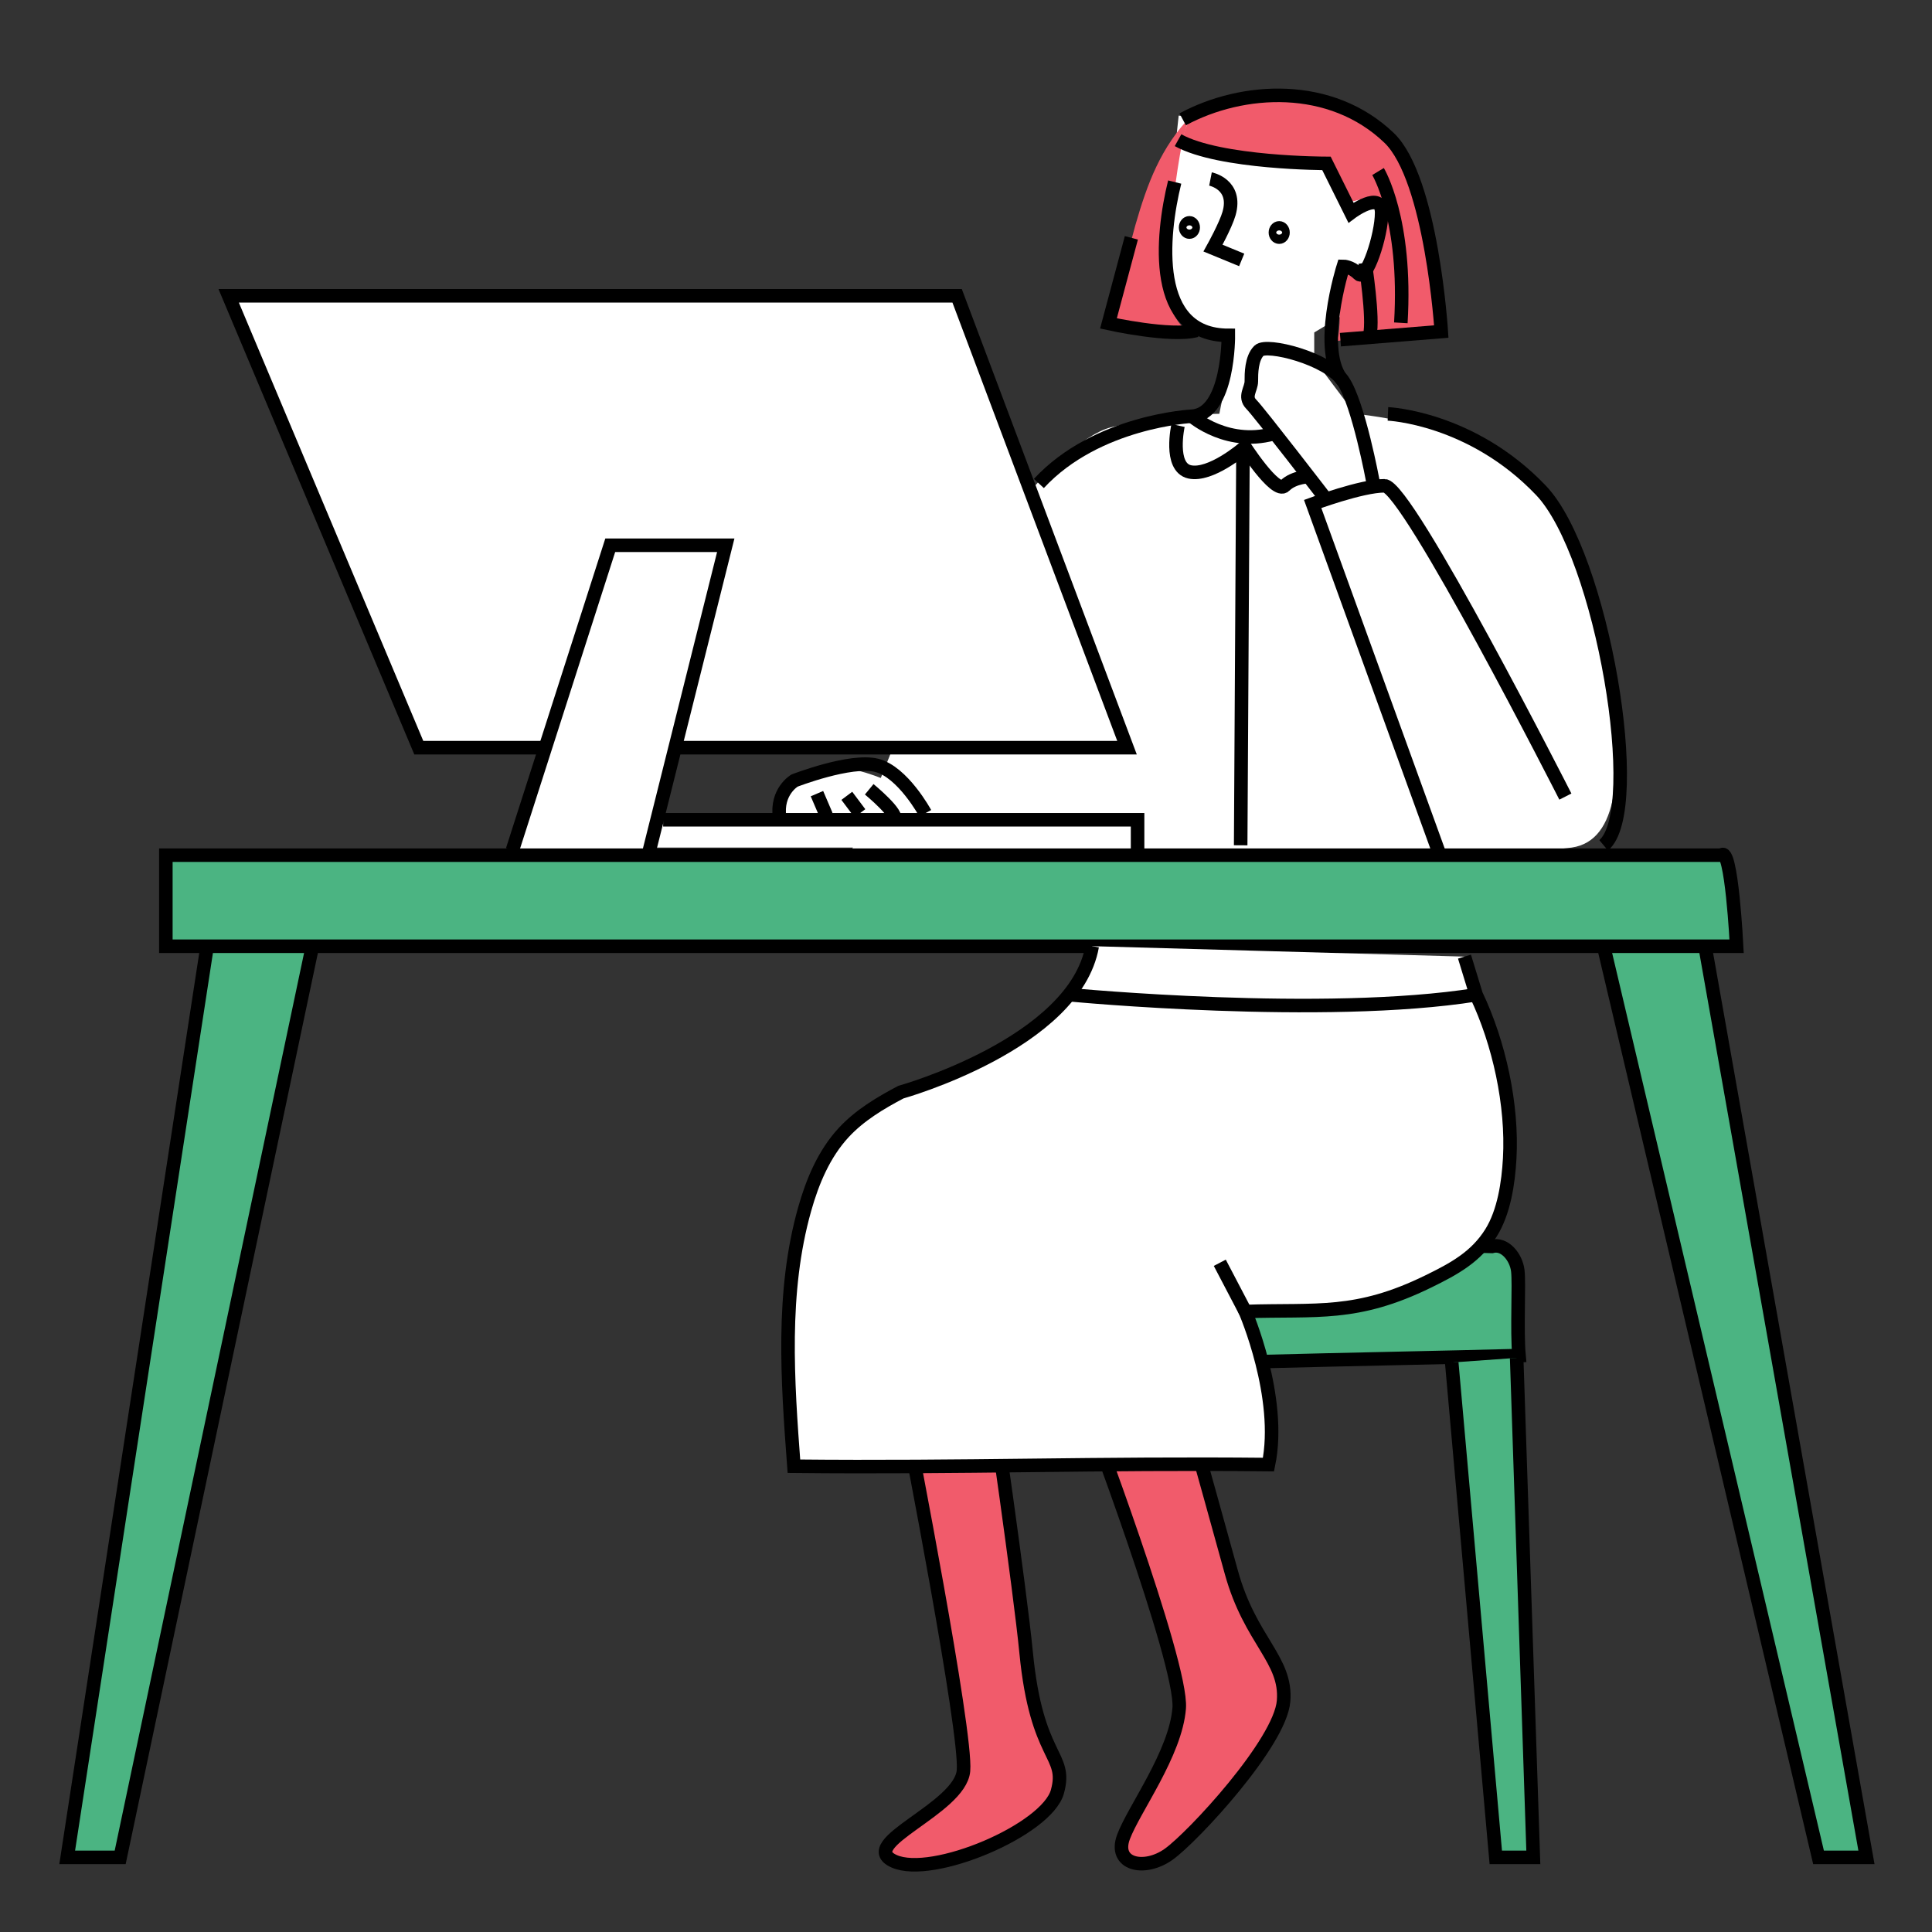
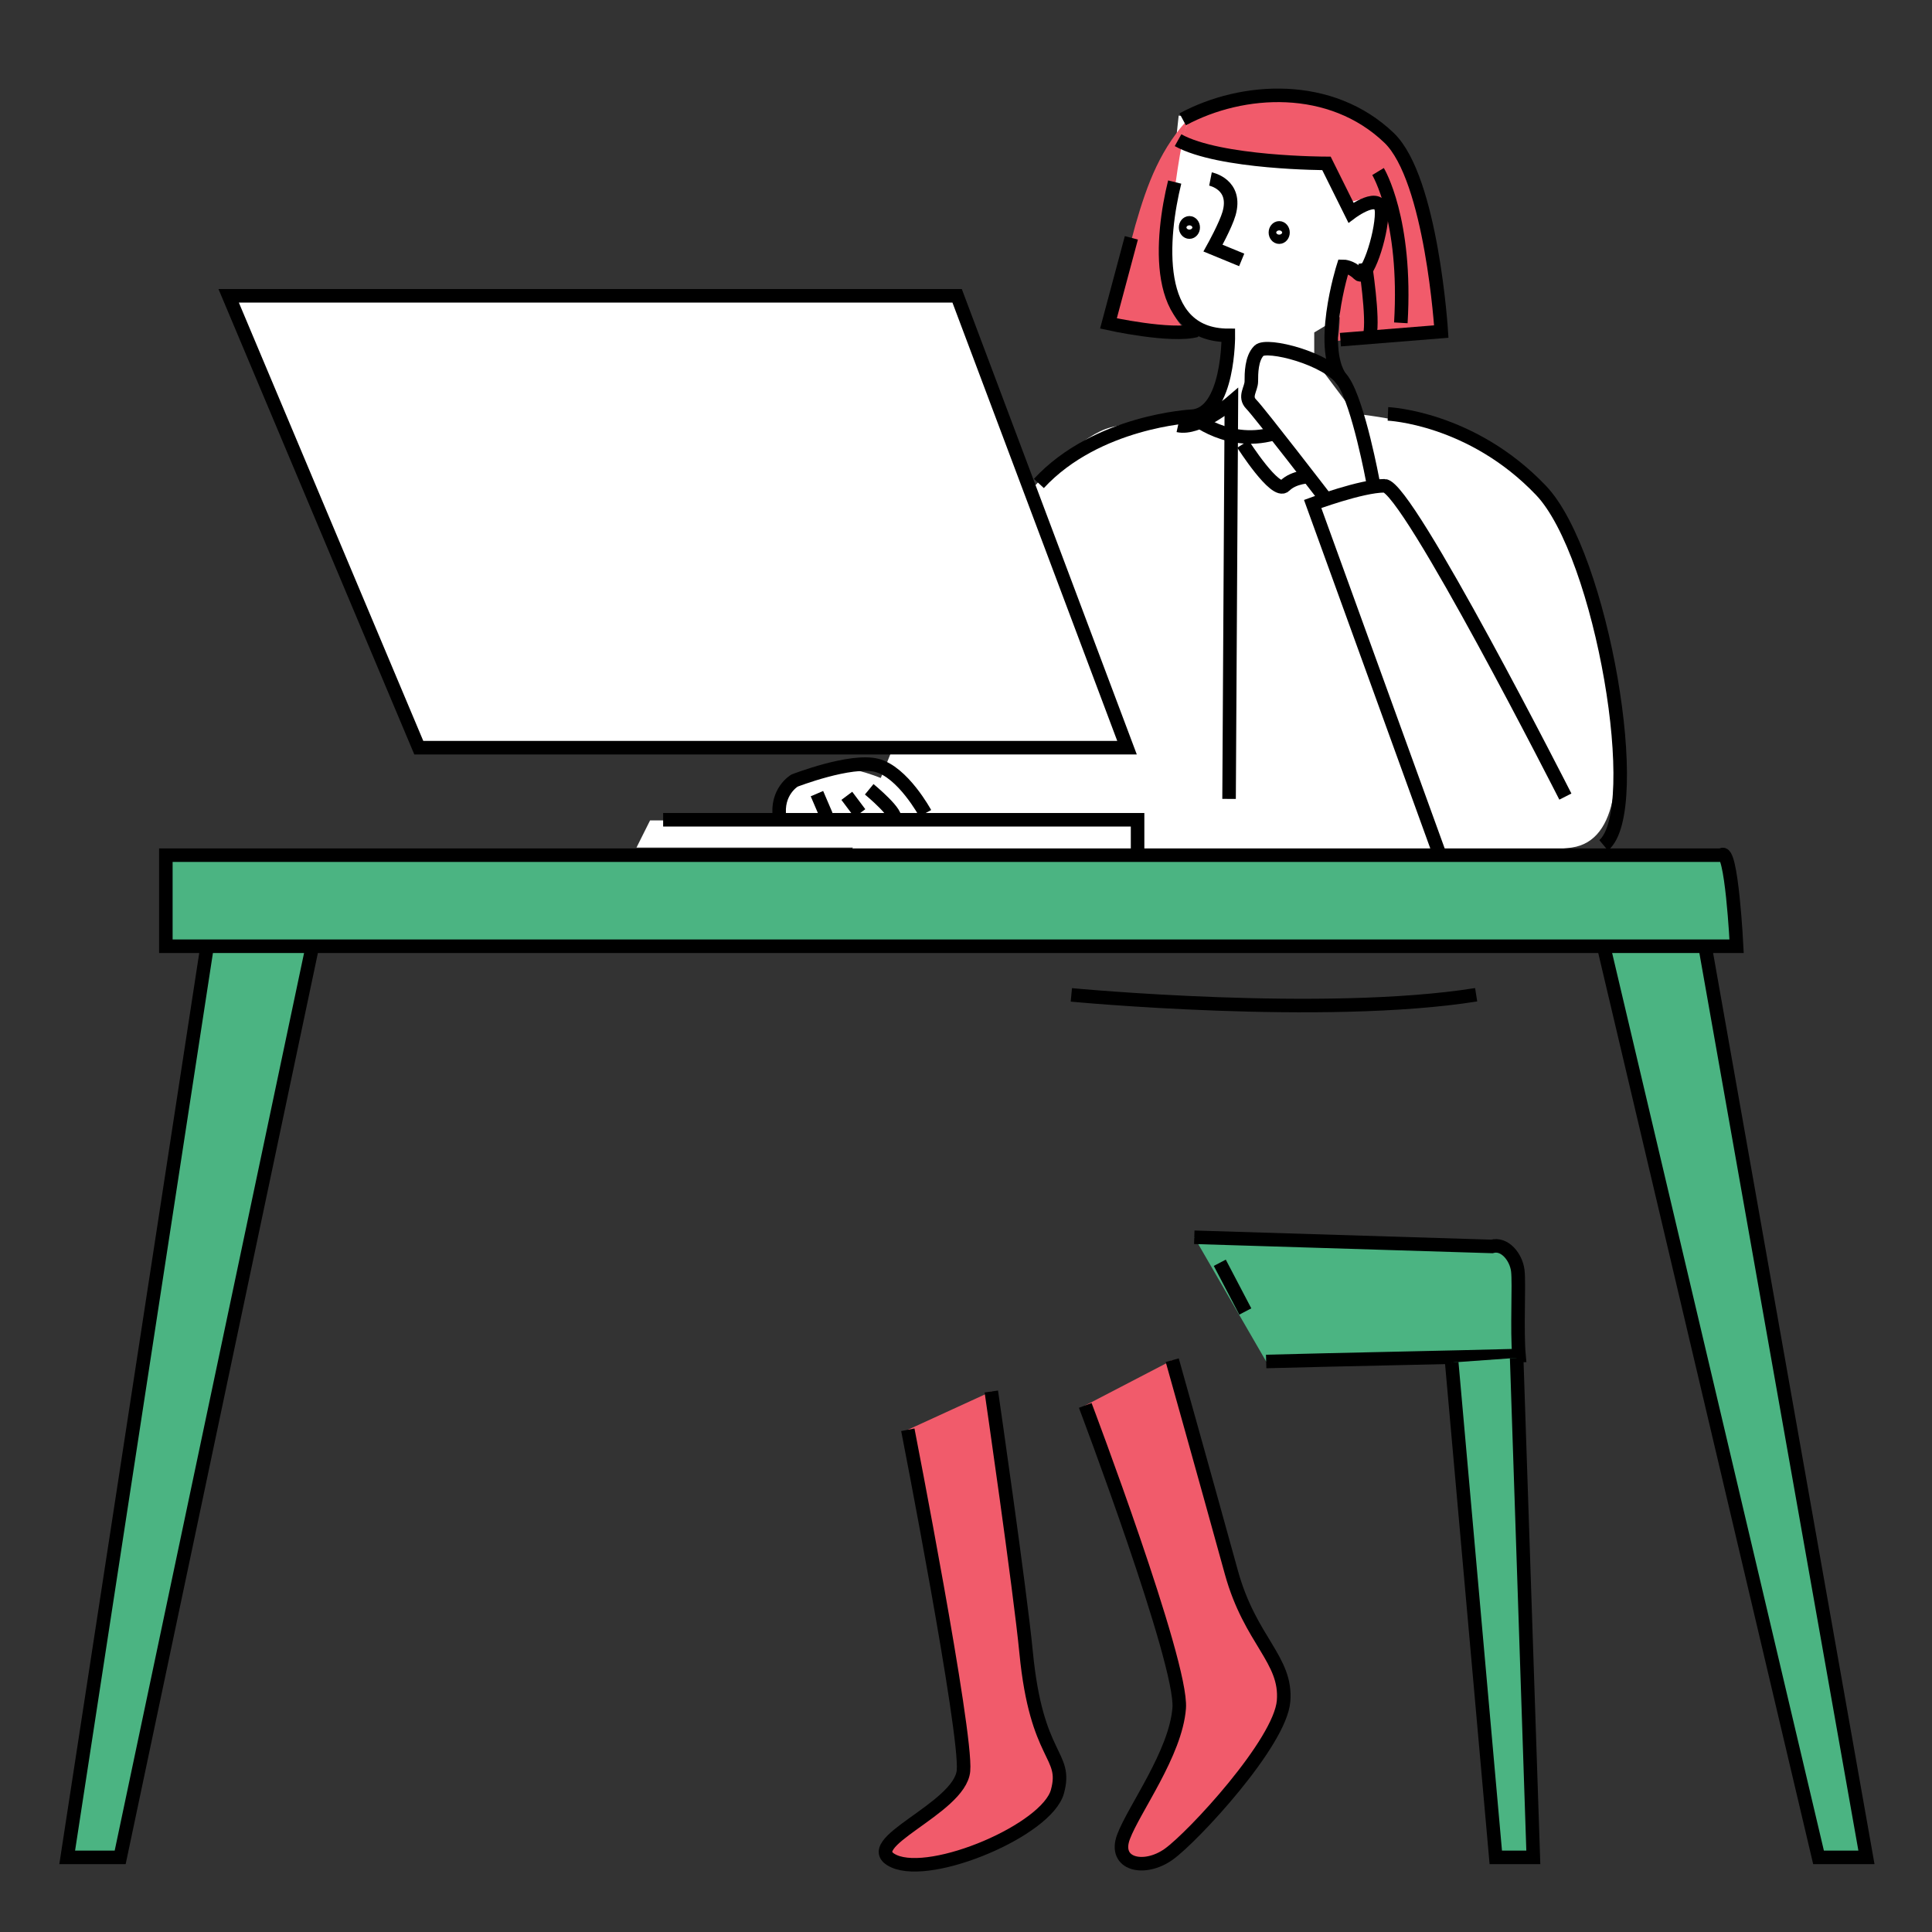
<svg xmlns="http://www.w3.org/2000/svg" id="_レイヤー_1" width="230" height="230" viewBox="0 0 230 230">
  <rect x="0" y="0" width="230" height="230" fill="#333333" stroke="none" />
  <defs>
    <style>.cls-1,.cls-2,.cls-3,.cls-4{stroke:#000;stroke-miterlimit:10;stroke-width:1.611px;}.cls-1,.cls-5{fill:#f15b6b;}.cls-2{fill:none;}.cls-6,.cls-4{fill:#fff;}.cls-3{fill:#4bb482;}</style>
  </defs>
  <path class="cls-6" d="M77.387,97.67h14.523s1.614-6.455,6.455-6.455,11.296,3.227,11.296,4.841v1.614h25.818v3.227h-59.705l1.614-3.227Z" />
  <path class="cls-6" d="M114.5,68.625s11.296-16.136,17.75-17.75c6.455-1.614,12.909-1.614,12.909-1.614l1.614-8.068s-8.068-3.227-8.068-8.068,1.614-19.364,1.614-19.364l24.205,3.227v17.75l-8.068,4.841v3.227l4.841,6.455s17.75,1.614,22.591,9.682c4.841,8.068,14.523,40.341,3.227,41.955-11.296,1.614-85.749.397-85.749.397l13.135-32.669Z" />
  <path class="cls-5" d="M140.855,16.717c5.77,1.587,11.548,1.942,17.478,2.259.436,1.776,1.429,3.433,2.06,5.1,1.931-.221,3.233-1.403,4.182.887.627,1.513-.813,5.167-2.065,6.319-1.707,1.571-2.489.647-2.906,3.455-.28,1.885.116,4.133-.463,5.872,3.973-.722,7.921-1.249,12.03-1.474.432-3.628-.669-8.756-1.56-12.304-.895-3.563-1.897-7.084-4.511-9.689-4.972-4.956-11.054-5.95-17.927-5.105-2.473.304-6.089.871-6.318,4.679Z" />
  <path class="cls-5" d="M141.842,13.756c-3.653,3.782-5.235,8.018-6.69,13.088-.992,3.457-1.66,7.99-3.587,11.045,2.143.873,6.938,1.737,9.215.999-3.11-3.03-1.741-10.937-1.138-14.88.358-2.344,1.063-8.819,2.2-10.253Z" />
  <path class="cls-3" d="M150.735,162.082c8.697-.236,21.4-.471,30.098-.707-.277-3.037.049-8.526-.145-10.115s-1.548-3.31-3.089-2.875l-35.423-1.092" />
  <polyline class="cls-3" points="180.555 161.651 182.538 221.114 178.07 221.114 172.824 162.203" />
  <path class="cls-1" d="M108.075,170.21s7.041,36.033,6.627,40.589-12.839,8.698-8.283,10.768c4.556,2.071,18.224-3.728,19.466-8.283,1.243-4.556-2.485-3.728-3.728-16.567-.728-7.523-4.142-31.063-4.142-31.063" />
  <path class="cls-1" d="M129.198,167.311s11.597,30.649,11.183,36.033c-.414,5.384-5.384,12.011-6.627,15.324-1.243,3.313,2.485,4.142,5.384,2.071,2.899-2.071,13.253-13.253,13.668-18.224.414-4.97-3.966-7.181-6.213-15.324-3.313-12.011-7.041-25.264-7.041-25.264" />
  <path class="cls-2" d="M186.354,94.831s-18.8-36.999-21.537-36.999c-2.737,0-8.548,2.164-8.548,2.164l15.175,41.876" />
  <path class="cls-2" d="M163.436,57.28s-1.693-9.145-3.518-11.883c-1.825-2.737-9.124-4.562-10.037-3.65-.912.912-.912,2.737-.912,3.65,0,.912-.912,1.825,0,2.737.912.912,8.945,11.354,8.945,11.354" />
  <path class="cls-2" d="M139.845,21.674c-1.598,6.448-2.737,18.249,6.387,18.249,0,0,.085,9.35-4.333,9.626,0,0-11.321.552-18.224,8.007" />
  <path class="cls-2" d="M159.919,45.397c-3.241-3.461,0-13.687,0-13.687,0,0,.912,0,1.825.912s2.737-4.562,2.737-7.3c0-2.737-3.65,0-3.65,0l-2.917-5.871s-12.701,0-17.671-2.761" />
  <path class="cls-2" d="M144.106,21.308s3.205.628,2.208,4.115c-.401,1.405-1.907,4.115-1.907,4.115l3.413,1.405" />
  <ellipse class="cls-2" cx="152.286" cy="27.681" rx=".452" ry=".552" />
  <ellipse class="cls-2" cx="141.596" cy="27.079" rx=".452" ry=".552" />
  <polygon class="cls-4" points="134.169 89.01 113.943 35.213 27.221 35.213 49.856 89.01 134.169 89.01" />
-   <polyline class="cls-4" points="61.006 101.205 72.648 64.911 86.4 64.911 77.168 101.807" />
  <polyline class="cls-3" points="202.368 109.189 222.196 221.114 216.492 221.114 190.219 109.741" />
  <polyline class="cls-3" points="37.804 109.741 14.307 221.114 8 221.114 25.103 109.741" />
  <path class="cls-3" d="M204.932,101.807H19.744s0,10.84,0,10.84h186.995s-.602-12.045-1.807-10.84Z" />
-   <path class="cls-4" d="M174.343,113.883l1.39,4.539c2.739,5.743,4.348,13.13,3.994,19.483-.161,2.899-.675,6.37-2.209,8.836-1.796,2.886-4.402,4.303-7.455,5.798-8.607,4.217-13.253,3.313-21.813,3.589,0,0,4.418,10.216,2.761,18.224-20.31-.207-36.188.405-56.498.197-.765-10.228-1.507-20.704,1.273-30.577.937-3.328,2.314-6.618,4.664-9.154,1.896-2.045,4.333-3.502,6.801-4.802,0,0,20.704-5.779,22.775-17.376" />
  <path class="cls-2" d="M165.231,49.272s9.94.414,18.224,9.112c7.282,7.646,12.425,38.104,7.455,42.246" />
-   <path class="cls-2" d="M140.243,50.653s-1.104,4.97,1.381,5.522c2.485.552,6.351-2.761,6.351-2.761l-.276,47.216" />
+   <path class="cls-2" d="M140.243,50.653c2.485.552,6.351-2.761,6.351-2.761l-.276,47.216" />
  <path class="cls-2" d="M147.974,52.862s3.866,6.075,4.97,4.97,3.037-1.104,3.037-1.104" />
  <polyline class="cls-2" points="78.945 97.592 135.426 97.592 135.426 101.182" />
  <path class="cls-2" d="M110.146,96.815s-2.667-4.926-5.779-5.703c-3.112-.778-9.78,1.815-9.78,1.815,0,0-2.223,1.296-1.778,4.407" />
  <path class="cls-2" d="M103.478,93.963s3.778,3.111,2.889,3.629" />
  <line class="cls-2" x1="100.811" y1="94.741" x2="102.367" y2="96.815" />
  <line class="cls-2" x1="97.255" y1="94.481" x2="98.366" y2="97.074" />
  <path class="cls-2" d="M141.899,49.548s4.418,3.866,10.216,1.933" />
  <path class="cls-2" d="M159.571,40.437l12.011-.966s-1.134-18.18-6.213-23.056c-6.903-6.627-17.395-6.075-24.574-2.209" />
  <path class="cls-2" d="M134.686,28.315l-2.727,10.188s7.455,1.657,10.492.828" />
  <path class="cls-2" d="M127.541,118.439s30.116,2.866,48.192-.017" />
  <line class="cls-4" x1="148.25" y1="156.129" x2="145.213" y2="150.33" />
  <path class="cls-2" d="M164.052,20.419s3.455,5.676,2.714,18.014" />
  <path class="cls-2" d="M162.51,31.282s1.048,6.657.555,8.631" />
</svg>